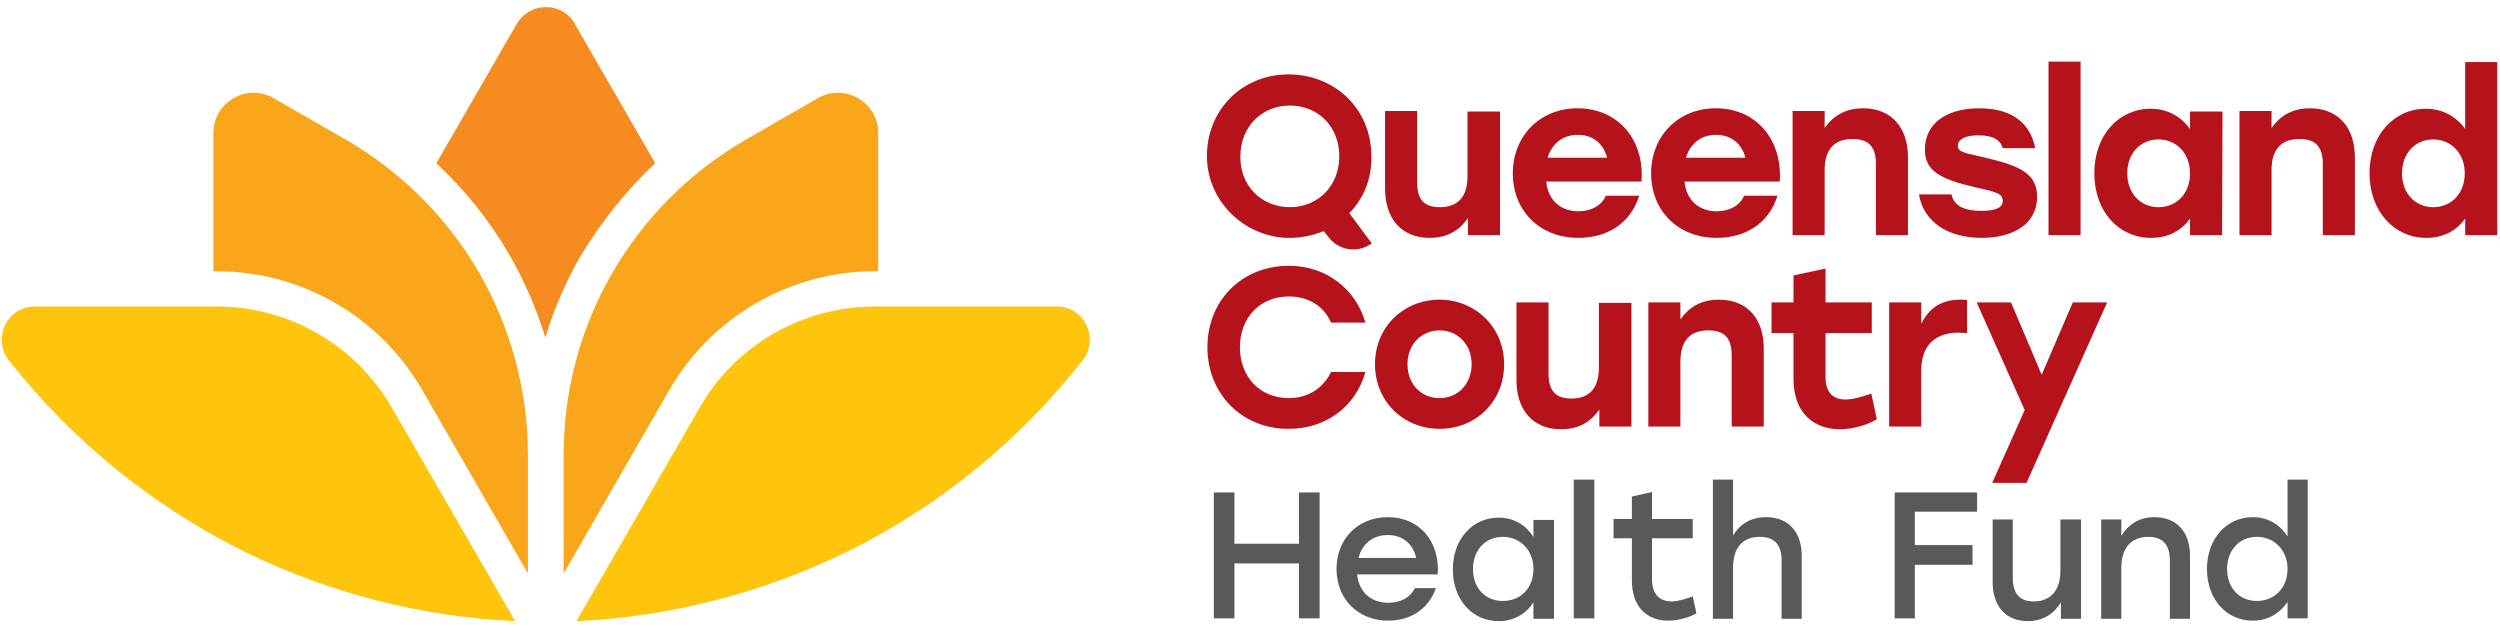
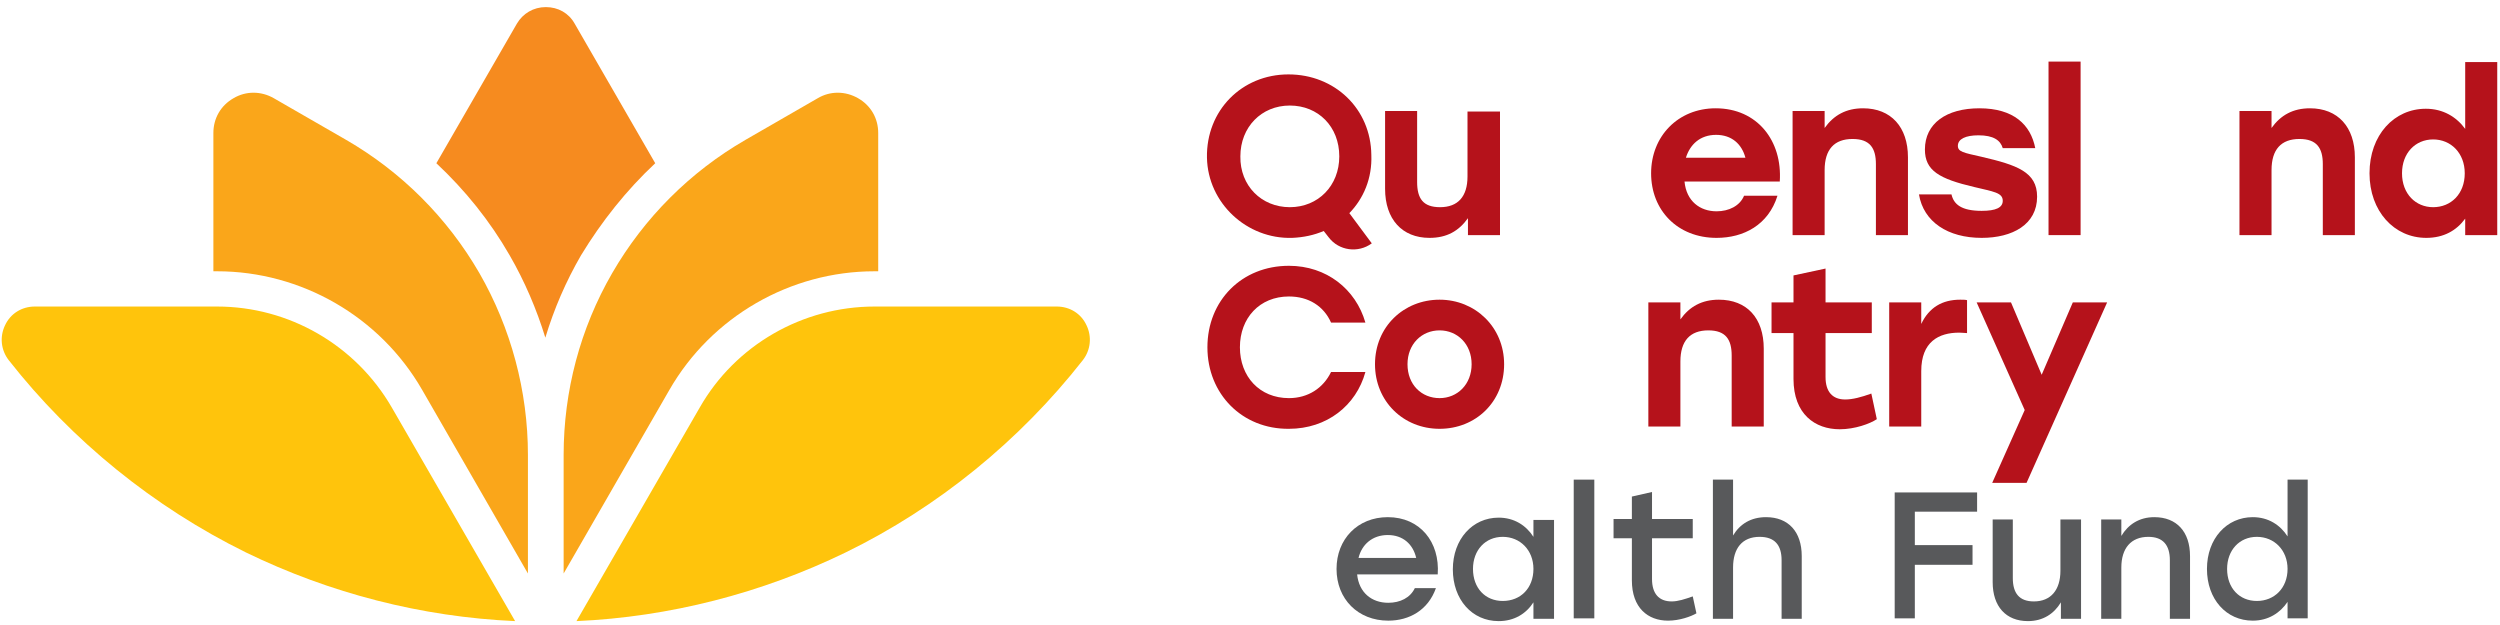
<svg xmlns="http://www.w3.org/2000/svg" width="88" height="22" viewBox="0 0 88 22" fill="none">
  <g clip-path="url(#clip0_540_6097)">
    <path d="M23.064 5.746L20.227 0.83C20.018 0.459 19.647 0.25 19.212 0.25C18.777 0.25 18.406 0.475 18.196 0.83L15.36 5.746C16.375 6.697 17.245 7.777 17.939 8.985C18.47 9.904 18.889 10.887 19.196 11.886C19.502 10.871 19.921 9.904 20.453 8.985C21.178 7.793 22.048 6.697 23.064 5.746Z" fill="#F68B1F" />
    <path d="M14.86 13.724L18.583 20.187V16.012C18.583 13.772 17.987 11.548 16.875 9.614C15.746 7.664 14.135 6.052 12.185 4.924L9.638 3.457C9.187 3.199 8.655 3.199 8.22 3.457C7.769 3.715 7.511 4.166 7.511 4.682V9.549H7.64C10.605 9.549 13.377 11.145 14.86 13.724Z" fill="#FAA61A" />
    <path d="M30.204 3.457C29.752 3.199 29.221 3.199 28.785 3.457L26.239 4.924C24.289 6.052 22.677 7.664 21.549 9.614C20.421 11.564 19.84 13.772 19.84 16.012V20.187L23.563 13.724C25.046 11.145 27.818 9.549 30.784 9.549H30.913V4.682C30.913 4.166 30.655 3.715 30.204 3.457Z" fill="#FAA61A" />
    <path d="M37.199 10.79H30.784C28.253 10.79 25.884 12.144 24.627 14.352L20.292 21.863C23.563 21.718 26.819 20.88 29.768 19.445C33.008 17.866 35.893 15.513 38.117 12.676C38.391 12.322 38.44 11.854 38.246 11.451C38.053 11.032 37.65 10.79 37.199 10.79Z" fill="#FFC40C" />
    <path d="M7.64 10.79H1.225C0.774 10.79 0.371 11.032 0.177 11.451C-0.016 11.854 0.032 12.322 0.306 12.676C2.53 15.513 5.415 17.85 8.655 19.445C11.604 20.88 14.844 21.718 18.132 21.863L13.796 14.352C12.523 12.144 10.17 10.79 7.64 10.79Z" fill="#FFC40C" />
-     <path d="M46.45 17.334V21.766H45.724V19.832H43.452V21.766H42.727V17.334H43.452V19.139H45.724V17.334H46.45Z" fill="#58595B" />
    <path d="M50.608 20.219H47.771C47.836 20.864 48.287 21.218 48.867 21.218C49.286 21.218 49.641 21.041 49.802 20.703H50.544C50.27 21.476 49.609 21.847 48.867 21.847C47.804 21.847 47.046 21.089 47.046 20.026C47.046 18.978 47.788 18.204 48.851 18.204C49.98 18.204 50.689 19.075 50.608 20.219ZM47.82 19.639H49.85C49.738 19.155 49.383 18.833 48.851 18.833C48.303 18.833 47.933 19.171 47.82 19.639Z" fill="#58595B" />
    <path d="M54.702 18.285V21.782H53.977V21.202C53.719 21.605 53.3 21.863 52.752 21.863C51.817 21.863 51.14 21.105 51.14 20.042C51.14 18.978 51.833 18.221 52.752 18.221C53.3 18.221 53.719 18.494 53.977 18.897V18.301H54.702V18.285ZM53.977 20.026C53.977 19.365 53.509 18.897 52.897 18.897C52.284 18.897 51.849 19.365 51.849 20.026C51.849 20.703 52.284 21.154 52.897 21.154C53.525 21.154 53.977 20.703 53.977 20.026Z" fill="#58595B" />
    <path d="M56.12 16.883H55.395V21.766H56.12V16.883Z" fill="#58595B" />
    <path d="M59.714 21.589C59.521 21.702 59.118 21.847 58.715 21.847C58.006 21.847 57.442 21.396 57.442 20.429V18.946H56.797V18.269H57.442V17.479L58.151 17.318V18.269H59.585V18.946H58.151V20.38C58.151 20.896 58.393 21.17 58.844 21.17C59.07 21.17 59.311 21.089 59.585 20.993L59.714 21.589Z" fill="#58595B" />
    <path d="M63.421 19.574V21.782H62.712V19.719C62.712 19.188 62.47 18.897 61.938 18.897C61.326 18.897 61.004 19.3 61.004 19.977V21.782H60.294V16.883H61.004V18.849C61.245 18.446 61.632 18.204 62.164 18.204C62.954 18.204 63.421 18.72 63.421 19.574Z" fill="#58595B" />
    <path d="M67.402 18.011V19.188H69.433V19.881H67.402V21.766H66.693V17.334H69.594V18.011H67.402Z" fill="#58595B" />
    <path d="M73.253 18.285V21.782H72.544V21.202C72.302 21.605 71.915 21.863 71.383 21.863C70.609 21.863 70.142 21.347 70.142 20.493V18.285H70.851V20.348C70.851 20.88 71.077 21.17 71.593 21.17C72.189 21.17 72.527 20.767 72.527 20.09V18.285H73.253V18.285Z" fill="#58595B" />
    <path d="M77.089 19.574V21.782H76.379V19.719C76.379 19.188 76.138 18.897 75.622 18.897C75.01 18.897 74.671 19.3 74.671 19.977V21.782H73.962V18.285H74.671V18.865C74.913 18.462 75.3 18.204 75.832 18.204C76.621 18.204 77.089 18.72 77.089 19.574Z" fill="#58595B" />
    <path d="M81.231 16.883V21.766H80.522V21.186C80.264 21.573 79.845 21.847 79.297 21.847C78.362 21.847 77.685 21.089 77.685 20.026C77.685 18.962 78.378 18.204 79.297 18.204C79.845 18.204 80.264 18.478 80.522 18.881V16.883H81.231ZM80.522 20.026C80.522 19.365 80.054 18.897 79.442 18.897C78.829 18.897 78.394 19.365 78.394 20.026C78.394 20.703 78.829 21.154 79.442 21.154C80.054 21.154 80.522 20.703 80.522 20.026Z" fill="#58595B" />
    <path d="M47.497 7.503L48.287 8.566C47.804 8.921 47.127 8.824 46.772 8.357L46.595 8.131C46.256 8.276 45.886 8.357 45.483 8.373C43.887 8.421 42.517 7.148 42.485 5.552C42.453 3.892 43.71 2.619 45.354 2.619C46.982 2.619 48.255 3.828 48.271 5.456C48.303 6.278 47.997 6.987 47.497 7.503ZM45.402 7.293C46.401 7.293 47.143 6.536 47.143 5.504C47.143 4.456 46.401 3.715 45.402 3.715C44.403 3.715 43.661 4.473 43.661 5.504C43.645 6.536 44.403 7.293 45.402 7.293Z" fill="#B5121B" />
    <path d="M52.8 3.908V8.276H51.672V7.68C51.349 8.131 50.93 8.373 50.318 8.373C49.351 8.373 48.755 7.712 48.755 6.648V3.908H49.883V6.407C49.883 6.987 50.092 7.293 50.689 7.293C51.317 7.293 51.656 6.922 51.656 6.213V3.925H52.8V3.908Z" fill="#B5121B" />
-     <path d="M57.78 6.39H54.428C54.492 7.084 54.976 7.438 55.556 7.438C55.991 7.438 56.378 7.245 56.523 6.89H57.7C57.377 7.922 56.507 8.373 55.556 8.373C54.186 8.373 53.251 7.406 53.251 6.1C53.251 4.795 54.202 3.812 55.524 3.812C56.99 3.812 57.893 4.956 57.78 6.39ZM54.476 5.552H56.571C56.442 5.069 56.088 4.747 55.54 4.747C54.976 4.747 54.621 5.085 54.476 5.552Z" fill="#B5121B" />
    <path d="M62.648 6.39H59.295C59.36 7.084 59.843 7.438 60.423 7.438C60.859 7.438 61.245 7.245 61.391 6.89H62.567C62.245 7.922 61.374 8.373 60.423 8.373C59.053 8.373 58.119 7.406 58.119 6.1C58.119 4.795 59.07 3.812 60.391 3.812C61.858 3.812 62.744 4.956 62.648 6.39ZM59.344 5.552H61.439C61.31 5.069 60.955 4.747 60.407 4.747C59.843 4.747 59.489 5.085 59.344 5.552Z" fill="#B5121B" />
    <path d="M67.16 5.536V8.276H66.032V5.778C66.032 5.214 65.823 4.892 65.21 4.892C64.566 4.892 64.227 5.262 64.227 5.988V8.276H63.099V3.908H64.227V4.505C64.549 4.053 64.985 3.812 65.581 3.812C66.564 3.812 67.16 4.473 67.16 5.536Z" fill="#B5121B" />
    <path d="M67.547 6.842H68.692C68.772 7.196 69.046 7.422 69.755 7.422C70.255 7.422 70.497 7.309 70.497 7.067C70.497 6.777 70.158 6.745 69.497 6.584C68.256 6.294 67.757 6.004 67.757 5.262C67.757 4.344 68.514 3.812 69.675 3.812C70.883 3.812 71.48 4.392 71.641 5.214H70.497C70.416 4.94 70.174 4.763 69.642 4.763C69.191 4.763 68.917 4.892 68.917 5.133C68.917 5.343 69.111 5.375 69.755 5.52C70.996 5.81 71.706 6.052 71.706 6.922C71.706 7.906 70.835 8.373 69.755 8.373C68.563 8.373 67.708 7.809 67.547 6.842Z" fill="#B5121B" />
    <path d="M73.237 2.168H72.108V8.276H73.237V2.168Z" fill="#B5121B" />
-     <path d="M78.233 3.908L78.217 8.276H77.089V7.696C76.782 8.115 76.331 8.373 75.719 8.373C74.574 8.373 73.72 7.438 73.72 6.1C73.72 4.747 74.59 3.828 75.703 3.828C76.315 3.828 76.782 4.118 77.089 4.537V3.925H78.233V3.908ZM77.089 6.1C77.089 5.391 76.605 4.908 75.977 4.908C75.348 4.908 74.88 5.391 74.88 6.1C74.88 6.826 75.364 7.293 75.977 7.293C76.605 7.293 77.089 6.826 77.089 6.1Z" fill="#B5121B" />
    <path d="M82.891 5.536V8.276H81.763V5.778C81.763 5.214 81.553 4.892 80.941 4.892C80.296 4.892 79.958 5.262 79.958 5.988V8.276H78.829V3.908H79.958V4.505C80.28 4.053 80.715 3.812 81.311 3.812C82.295 3.812 82.891 4.473 82.891 5.536Z" fill="#B5121B" />
    <path d="M87.903 2.168V8.276H86.775V7.696C86.469 8.115 86.018 8.373 85.405 8.373C84.277 8.373 83.407 7.438 83.407 6.1C83.407 4.747 84.277 3.828 85.389 3.828C86.001 3.828 86.469 4.118 86.775 4.537V2.184H87.903V2.168ZM86.759 6.1C86.759 5.391 86.275 4.908 85.647 4.908C85.018 4.908 84.551 5.391 84.551 6.1C84.551 6.826 85.034 7.293 85.647 7.293C86.275 7.293 86.759 6.826 86.759 6.1Z" fill="#B5121B" />
    <path d="M42.501 12.225C42.501 10.581 43.71 9.356 45.37 9.356C46.692 9.356 47.723 10.178 48.062 11.355H46.853C46.595 10.774 46.063 10.436 45.37 10.436C44.339 10.436 43.645 11.193 43.645 12.225C43.645 13.256 44.339 14.014 45.37 14.014C46.047 14.014 46.579 13.659 46.853 13.095H48.062C47.739 14.272 46.708 15.094 45.37 15.094C43.726 15.11 42.501 13.869 42.501 12.225Z" fill="#B5121B" />
-     <path d="M52.945 12.821C52.945 14.143 51.946 15.094 50.673 15.094C49.399 15.094 48.4 14.127 48.4 12.821C48.4 11.5 49.415 10.549 50.673 10.549C51.93 10.549 52.945 11.516 52.945 12.821ZM49.544 12.821C49.544 13.546 50.044 14.014 50.673 14.014C51.301 14.014 51.801 13.53 51.801 12.821C51.801 12.112 51.301 11.629 50.673 11.629C50.044 11.629 49.544 12.112 49.544 12.821Z" fill="#B5121B" />
-     <path d="M57.426 10.645V15.013H56.297V14.417C55.975 14.868 55.556 15.11 54.944 15.11C53.977 15.11 53.38 14.449 53.38 13.385V10.645H54.508V13.144C54.508 13.708 54.718 14.03 55.314 14.03C55.943 14.03 56.281 13.659 56.281 12.95V10.662H57.426V10.645Z" fill="#B5121B" />
+     <path d="M52.945 12.821C52.945 14.143 51.946 15.094 50.673 15.094C49.399 15.094 48.4 14.127 48.4 12.821C48.4 11.5 49.415 10.549 50.673 10.549C51.93 10.549 52.945 11.516 52.945 12.821ZM49.544 12.821C49.544 13.546 50.044 14.014 50.673 14.014C51.301 14.014 51.801 13.53 51.801 12.821C51.801 12.112 51.301 11.629 50.673 11.629C50.044 11.629 49.544 12.112 49.544 12.821" fill="#B5121B" />
    <path d="M62.084 12.273V15.013H60.955V12.515C60.955 11.951 60.746 11.629 60.133 11.629C59.489 11.629 59.15 11.999 59.15 12.725V15.013H58.022V10.645H59.15V11.242C59.472 10.79 59.908 10.549 60.504 10.549C61.487 10.549 62.084 11.193 62.084 12.273Z" fill="#B5121B" />
    <path d="M66.064 14.755C65.823 14.916 65.291 15.11 64.759 15.11C63.889 15.11 63.131 14.578 63.131 13.337V11.725H62.358V10.645H63.131V9.695L64.259 9.453V10.645H65.887V11.725H64.259V13.273C64.259 13.788 64.501 14.062 64.952 14.062C65.21 14.062 65.516 13.982 65.871 13.853L66.064 14.755Z" fill="#B5121B" />
    <path d="M69.24 10.565V11.725C69.159 11.725 69.094 11.709 68.966 11.709C68.24 11.709 67.628 12.031 67.628 13.063V15.013H66.5V10.645H67.628V11.403C67.902 10.823 68.369 10.549 68.998 10.549C69.094 10.549 69.175 10.549 69.24 10.565Z" fill="#B5121B" />
    <path d="M74.171 10.645L71.335 16.996H70.126L71.27 14.433L69.578 10.645H70.787L71.867 13.192L72.963 10.645H74.171Z" fill="#B5121B" />
  </g>
  <defs>
    <clipPath id="clip0_540_6097">
      <rect width="88" height="21.758" fill="white" transform="translate(0 0.121)" />
    </clipPath>
  </defs>
</svg>